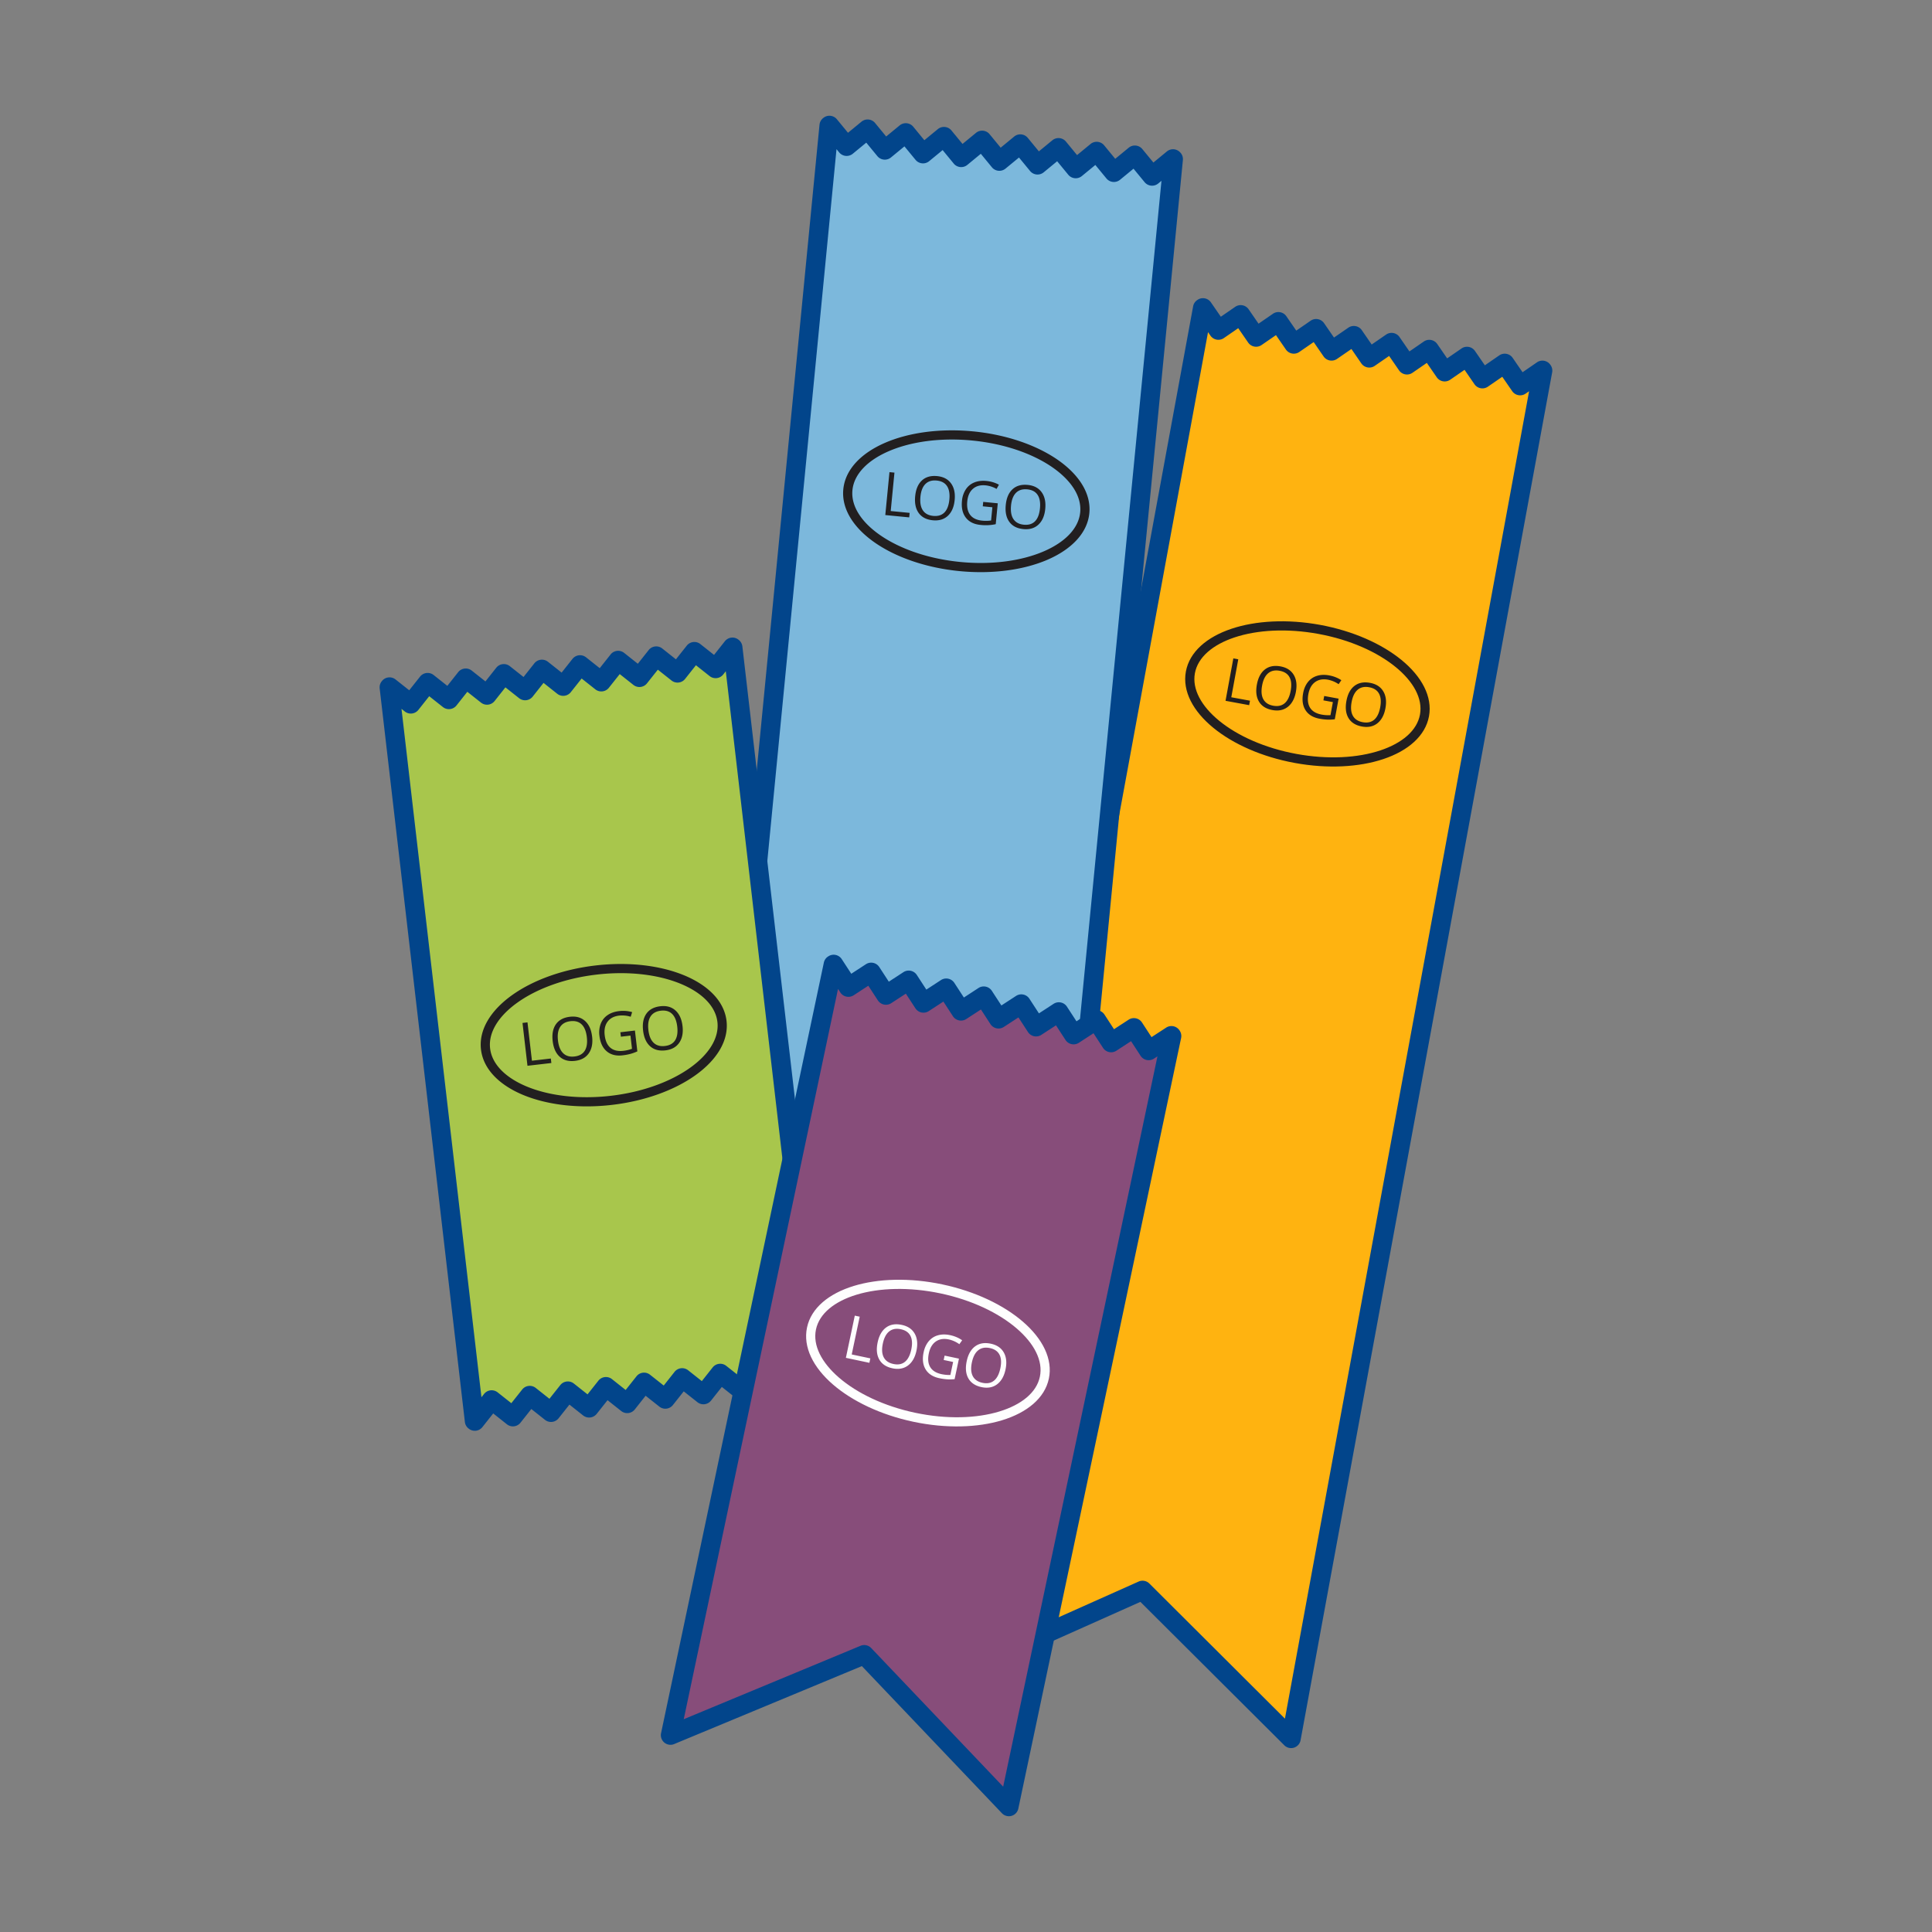
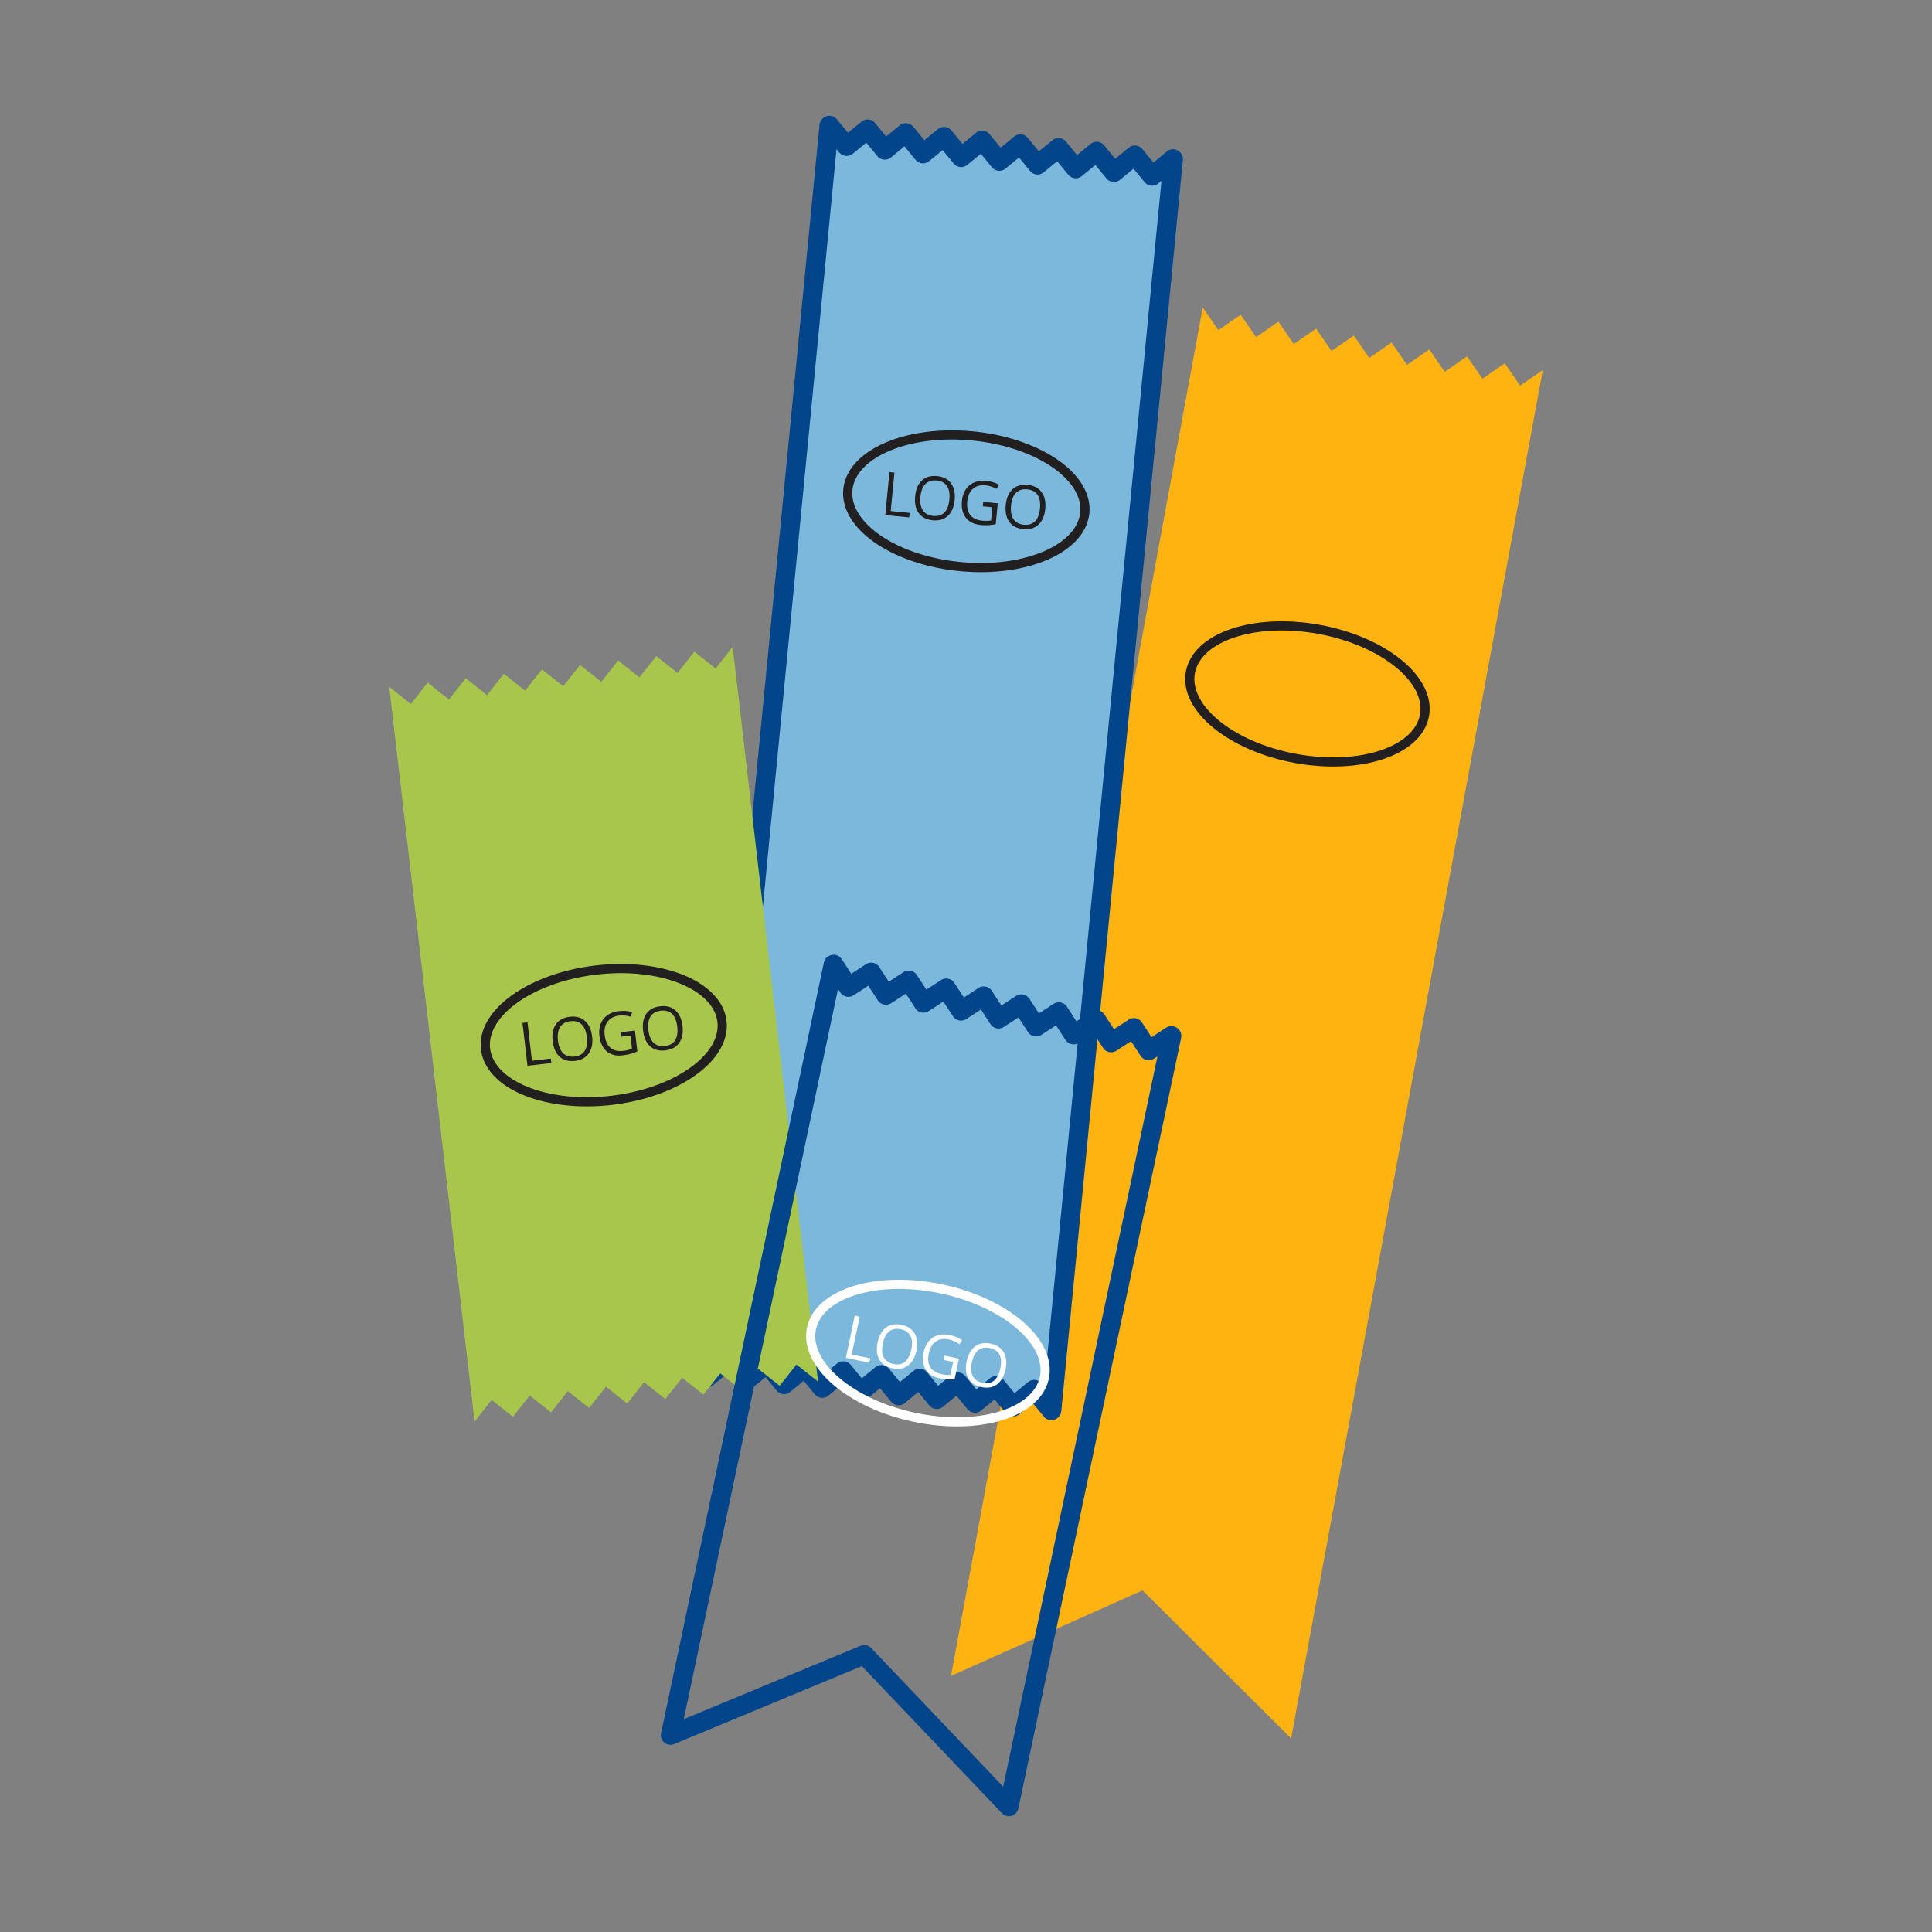
<svg xmlns="http://www.w3.org/2000/svg" id="Layer_1" version="1.1" viewBox="0 0 150 150">
  <rect x="0" y="0" width="150" height="150" fill="#808080" stroke="none" />
  <defs>
    <style>.st0{fill:#02458b}.st5{fill:#221f20}.st6{fill:#fefefe}</style>
  </defs>
  <path style="fill:#ffb310;fill-rule:evenodd" d="m73.838 130.113 14.87-6.639 11.534 11.496 19.532-106.196-.018-.026-1.733 1.195-1.195-1.735-1.734 1.196-1.195-1.734-1.734 1.195-1.195-1.734-1.734 1.195-1.195-1.733-1.733 1.195-1.196-1.734-1.733 1.195-1.196-1.734-1.733 1.195-1.195-1.734-1.734 1.196-1.195-1.734-1.734 1.195-1.195-1.734-.026.018-19.533 106.196z" />
-   <path class="st0" d="m74.834 128.85 13.571-6.06a.75.75 0 0 1 .843.166l10.514 10.479 18.956-103.059-.269.185a.75.75 0 0 1-1.043-.192l-.77-1.116-1.117.769a.75.75 0 0 1-1.043-.192l-.769-1.116-1.116.769a.75.75 0 0 1-1.043-.192l-.769-1.116-1.116.769a.75.75 0 0 1-1.043-.192l-.769-1.116-1.116.769a.75.75 0 0 1-1.043-.192l-.768-1.117-1.118.77a.75.75 0 0 1-1.043-.192l-.769-1.116-1.116.769a.75.75 0 0 1-1.043-.192l-.77-1.116-1.116.769a.75.75 0 0 1-1.043-.192l-.77-1.116-1.116.769a.75.75 0 0 1-1.043-.192l-.186-.269-18.955 103.06Zm13.71-4.483-14.355 6.41a.75.75 0 0 1-1.087-.799L92.634 23.783a.745.745 0 0 1 .312-.482l.026-.018a.75.75 0 0 1 1.043.192l.77 1.116 1.116-.769a.75.75 0 0 1 1.043.192l.769 1.116 1.116-.769a.75.75 0 0 1 1.043.192l.77 1.116 1.116-.769a.75.75 0 0 1 1.043.192l.77 1.116 1.116-.769a.752.752 0 0 1 1.04.191l.771 1.118 1.118-.771a.75.75 0 0 1 1.043.192l.769 1.116 1.116-.769a.75.75 0 0 1 1.043.192l.769 1.116 1.116-.769a.75.75 0 0 1 1.043.192l.769 1.116 1.116-.77a.75.75 0 0 1 1.043.192l.769 1.116 1.116-.769a.75.75 0 0 1 1.043.192l.018.026a.75.75 0 0 1 .12.562l-19.532 106.196a.748.748 0 0 1-1.264.396L88.541 124.37Z" />
  <path class="st5" d="M102.495 48.515c2.568.473 4.795 1.479 6.316 2.724 1.579 1.291 2.415 2.853 2.136 4.372-.28 1.521-1.617 2.681-3.552 3.326-1.865.622-4.304.77-6.872.298-2.568-.472-4.795-1.479-6.316-2.724-1.579-1.291-2.416-2.851-2.136-4.372.279-1.52 1.617-2.681 3.552-3.326 1.864-.621 4.303-.77 6.872-.298Zm5.866 3.276c-1.433-1.172-3.546-2.124-5.995-2.574-2.45-.451-4.763-.313-6.519.272-1.688.563-2.846 1.534-3.075 2.779-.229 1.245.508 2.565 1.885 3.692 1.433 1.172 3.546 2.123 5.995 2.574 2.45.45 4.762.313 6.519-.273 1.687-.563 2.846-1.534 3.075-2.779.229-1.246-.508-2.565-1.885-3.692Z" />
-   <path class="st5" d="m95.15 54.411.606-3.294.383.071-.542 2.947 1.452.267-.064.346-1.835-.338Zm5.464-.702c-.097.528-.307.918-.628 1.171-.323.253-.721.335-1.196.248-.485-.089-.833-.306-1.041-.652-.209-.345-.264-.788-.165-1.328.099-.537.308-.927.626-1.174.318-.246.721-.325 1.207-.236.474.087.815.305 1.026.655.211.349.267.788.17 1.316Zm-2.624-.483c-.082.446-.05.801.098 1.067.148.266.403.432.764.498.365.067.662.003.89-.193.228-.195.384-.517.466-.965.081-.443.051-.796-.093-1.059-.143-.263-.397-.428-.76-.495-.365-.067-.663-.003-.896.193-.232.196-.389.513-.469.953Zm4.82.81 1.119.206-.295 1.602a3.68 3.68 0 0 1-.555.028 4.243 4.243 0 0 1-.634-.072c-.499-.092-.86-.312-1.083-.659-.223-.348-.286-.789-.187-1.324.063-.342.187-.629.371-.862.185-.232.419-.393.702-.481.283-.089.599-.101.946-.037.352.065.667.189.947.373l-.211.31a2.222 2.222 0 0 0-.823-.347c-.401-.074-.736-.012-1.005.185-.269.197-.442.508-.52.931-.082.444-.035.802.139 1.072.175.27.473.443.893.52.228.042.456.057.684.044l.187-1.014-.736-.135.063-.341Zm4.755.951c-.097.528-.307.917-.628 1.171-.323.253-.721.335-1.196.248-.485-.089-.833-.306-1.041-.652-.209-.345-.264-.788-.165-1.328.099-.537.307-.927.626-1.174.319-.246.721-.325 1.208-.236.474.087.815.305 1.026.655.211.349.267.788.17 1.316Zm-2.625-.483c-.082.446-.05.802.098 1.068.148.266.403.432.764.498.365.067.662.003.891-.192.228-.196.384-.517.466-.965.081-.443.051-.796-.093-1.059-.143-.264-.397-.429-.76-.496-.365-.067-.663-.003-.896.193-.232.196-.389.513-.469.953Z" />
  <path d="m91.093 12.355-.02-.025-1.626 1.338-1.338-1.626-1.626 1.338-1.338-1.626-1.626 1.338-1.338-1.626-1.626 1.338-1.338-1.626-1.626 1.338-1.338-1.626-1.626 1.338-1.338-1.626-1.626 1.338-1.338-1.626-1.626 1.338-1.338-1.626-1.626 1.338-1.338-1.626-.025.02-9.441 97.137.02.025 1.626-1.338 1.338 1.626 1.626-1.338 1.338 1.626 1.626-1.338 1.338 1.626 1.626-1.338 1.338 1.626 1.626-1.338 1.338 1.626 1.626-1.338 1.338 1.626 1.626-1.338 1.338 1.626 1.626-1.338 1.338 1.626 1.626-1.338 1.338 1.626.025-.02 9.441-97.137Z" style="fill:#7cb8dc;fill-rule:evenodd" />
  <path class="st0" d="m91.652 11.854.02.024a.747.747 0 0 1 .167.549l-9.441 97.137a.747.747 0 0 1-.27.507l-.025.02a.75.75 0 0 1-1.056-.103l-.861-1.047-1.047.861a.75.75 0 0 1-1.056-.103l-.862-1.047-1.047.861a.75.75 0 0 1-1.056-.103l-.861-1.047-1.047.861a.75.75 0 0 1-1.056-.103l-.861-1.047-1.047.861a.75.75 0 0 1-1.056-.103l-.863-1.049-1.046.863a.75.75 0 0 1-1.056-.103l-.861-1.047-1.047.861a.75.75 0 0 1-1.056-.103l-.861-1.047-1.047.861a.75.75 0 0 1-1.056-.103l-.861-1.047-1.047.861a.75.75 0 0 1-1.056-.103l-.861-1.047-1.047.861a.75.75 0 0 1-1.056-.103l-.02-.025a.747.747 0 0 1-.167-.549l9.444-97.128a.747.747 0 0 1 .27-.507l.025-.02a.75.75 0 0 1 1.056.103l.861 1.047 1.047-.861a.75.75 0 0 1 1.056.103l.861 1.047 1.047-.861a.75.75 0 0 1 1.056.103l.861 1.047 1.047-.861a.75.75 0 0 1 1.056.103l.861 1.047 1.047-.861a.75.75 0 0 1 1.052.102l.863 1.049 1.049-.863a.75.75 0 0 1 1.056.103l.861 1.047 1.047-.861a.75.75 0 0 1 1.056.103l.861 1.047 1.047-.861a.75.75 0 0 1 1.056.103l.861 1.047 1.047-.861a.75.75 0 0 1 1.056.103l.861 1.047 1.047-.861a.75.75 0 0 1 1.056.103Zm-1.477 2.186-.252.207a.75.75 0 0 1-1.056-.103l-.861-1.047-1.047.861a.75.75 0 0 1-1.056-.103l-.861-1.047-1.047.861a.75.75 0 0 1-1.056-.103l-.861-1.047-1.047.861a.75.75 0 0 1-1.056-.103l-.861-1.047-1.047.861a.75.75 0 0 1-1.056-.103l-.86-1.048-1.048.863a.75.75 0 0 1-1.056-.103l-.861-1.047-1.047.861a.75.75 0 0 1-1.056-.103l-.862-1.047-1.047.861a.75.75 0 0 1-1.056-.103l-.861-1.047-1.047.861a.75.75 0 0 1-1.056-.103l-.208-.253-9.099 93.624.253-.208a.75.75 0 0 1 1.056.103l.861 1.047 1.047-.861a.75.75 0 0 1 1.056.103l.861 1.047 1.047-.861a.75.75 0 0 1 1.056.103l.861 1.047 1.047-.861a.75.75 0 0 1 1.056.103l.863 1.048 1.049-.863a.748.748 0 0 1 1.051.104l.863 1.045 1.047-.861a.75.75 0 0 1 1.056.103l.861 1.047 1.047-.861a.75.75 0 0 1 1.056.103l.861 1.047 1.047-.861a.75.75 0 0 1 1.056.103l.862 1.047 1.047-.861a.75.75 0 0 1 1.056.103l.207.252 9.099-93.622Z" />
  <path class="st5" d="M75.552 33.492c2.599.253 4.903 1.067 6.525 2.178 1.682 1.153 2.649 2.637 2.499 4.175-.149 1.539-1.384 2.808-3.256 3.616-1.805.777-4.223 1.133-6.822.88s-4.903-1.067-6.524-2.177c-1.683-1.153-2.649-2.636-2.5-4.175.149-1.538 1.383-2.809 3.257-3.616 1.805-.778 4.222-1.133 6.822-.88Zm-6.818 6.498.324-3.333.387.037-.29 2.983 1.47.143-.034.35-1.857-.181Zm5.385-1.163c-.052.534-.228.94-.526 1.219-.3.279-.69.395-1.17.349-.491-.048-.856-.235-1.092-.561-.238-.326-.33-.763-.277-1.309.053-.543.228-.95.524-1.223.296-.272.691-.385 1.183-.337.479.046.838.235 1.078.565.239.33.333.763.281 1.297Zm-2.656-.259c-.044.452.019.803.188 1.055.17.252.438.396.804.431.37.036.66-.053.871-.267.211-.215.338-.549.382-1.001.044-.448-.017-.797-.183-1.047-.165-.25-.432-.393-.8-.429-.369-.036-.661.054-.876.268-.215.215-.343.544-.387.989Zm4.871.398 1.133.11-.158 1.621a3.65 3.65 0 0 1-1.188.057c-.505-.049-.883-.238-1.135-.565-.252-.327-.352-.761-.299-1.302a1.92 1.92 0 0 1 .297-.89c.164-.247.384-.427.659-.539.275-.113.588-.151.939-.117.356.035.681.132.975.291l-.183.327a2.233 2.233 0 0 0-.85-.276c-.406-.039-.735.05-.986.27-.251.219-.398.543-.439.972-.044.45.033.802.23 1.056s.508.401.934.443c.23.022.459.018.685-.014l.1-1.026-.745-.073.033-.345Zm4.819.544c-.052.534-.228.94-.527 1.22-.3.28-.69.395-1.17.349-.491-.048-.855-.235-1.092-.561-.238-.326-.33-.762-.277-1.309.053-.543.228-.95.524-1.223s.691-.385 1.183-.337c.479.046.838.235 1.078.565.239.33.333.763.281 1.297Zm-2.656-.259c-.044.451.019.803.188 1.055.17.252.438.396.804.432.37.036.66-.053.871-.267.211-.215.338-.549.382-1.001.044-.448-.017-.797-.183-1.047-.165-.251-.432-.393-.8-.429-.369-.036-.661.053-.876.268-.215.215-.343.545-.387.99Zm3.178-2.993c-1.528-1.046-3.713-1.815-6.192-2.056-2.479-.241-4.772.092-6.472.825-1.634.704-2.705 1.77-2.828 3.031-.122 1.26.724 2.512 2.191 3.518 1.527 1.046 3.713 1.815 6.192 2.056 2.479.241 4.772-.092 6.472-.825 1.634-.704 2.705-1.77 2.828-3.03.122-1.26-.724-2.513-2.191-3.518Z" />
  <path d="m56.893 50.273-.025-.02-1.307 1.65-1.651-1.307-1.307 1.651-1.651-1.307-1.307 1.651-1.651-1.307-1.307 1.651-1.651-1.307-1.307 1.651-1.651-1.307-1.307 1.651-1.651-1.307-1.307 1.651-1.651-1.307-1.307 1.651-1.651-1.307-1.307 1.651-1.651-1.307-.02.025 6.615 56.952.025.02 1.307-1.651 1.651 1.307 1.307-1.651 1.651 1.307 1.307-1.651 1.651 1.307 1.307-1.651 1.651 1.307 1.308-1.651 1.651 1.307 1.307-1.651 1.651 1.307 1.307-1.651 1.651 1.307 1.307-1.651 1.651 1.308 1.307-1.651 1.651 1.307.02-.025-6.615-56.952Z" style="fill-rule:evenodd;fill:#a8c64c" />
-   <path class="st0" d="m57.334 49.665.025.02a.75.75 0 0 1 .279.501l6.615 56.952a.746.746 0 0 1-.157.552l-.02.025a.75.75 0 0 1-1.054.122l-1.062-.841-.842 1.063a.75.75 0 0 1-1.054.122l-1.063-.842-.841 1.062a.75.75 0 0 1-1.054.122l-1.063-.841-.841 1.062a.75.75 0 0 1-1.054.122l-1.063-.841-.841 1.062a.75.75 0 0 1-1.054.122l-1.065-.843-.84 1.064a.75.75 0 0 1-1.054.122l-1.062-.842-.842 1.063a.75.75 0 0 1-1.054.122l-1.062-.842-.842 1.063a.75.75 0 0 1-1.054.122l-1.063-.842-.842 1.063a.75.75 0 0 1-1.054.122l-1.063-.842-.842 1.063a.75.75 0 0 1-1.054.122l-.025-.02a.746.746 0 0 1-.279-.501l-6.615-56.952a.746.746 0 0 1 .157-.552l.02-.025a.75.75 0 0 1 1.054-.122l1.063.841.842-1.062a.75.75 0 0 1 1.054-.122l1.063.841.841-1.063a.75.75 0 0 1 1.054-.122l1.063.841.841-1.063a.75.75 0 0 1 1.054-.122l1.063.841.841-1.063a.752.752 0 0 1 1.051-.122l1.065.843.843-1.064a.75.75 0 0 1 1.054-.122l1.062.842.842-1.063a.75.75 0 0 1 1.054-.122l1.062.842.842-1.063a.75.75 0 0 1 1.054-.122l1.062.842.842-1.063a.75.75 0 0 1 1.054-.122l1.063.842.841-1.062a.75.75 0 0 1 1.054-.122Zm-.982 2.448-.203.256a.75.75 0 0 1-1.054.122l-1.063-.842-.842 1.063a.75.75 0 0 1-1.054.122l-1.062-.841-.842 1.062a.75.75 0 0 1-1.054.122l-1.062-.841-.842 1.062a.75.75 0 0 1-1.054.122l-1.062-.841-.842 1.062a.75.75 0 0 1-1.054.122L42.2 53.02l-.843 1.065a.75.75 0 0 1-1.054.122l-1.063-.841-.841 1.063a.75.75 0 0 1-1.054.122l-1.063-.841-.841 1.063a.75.75 0 0 1-1.054.122l-1.063-.841-.842 1.063a.75.75 0 0 1-1.054.122l-.256-.203 6.208 53.446.203-.257a.75.75 0 0 1 1.054-.122l1.063.841.842-1.062a.75.75 0 0 1 1.054-.122l1.062.841.842-1.062a.75.75 0 0 1 1.054-.122l1.062.841.842-1.062a.75.75 0 0 1 1.054-.122l1.064.843.843-1.064a.748.748 0 0 1 1.049-.12l1.064.84.841-1.063a.75.75 0 0 1 1.054-.122l1.063.841.841-1.063a.75.75 0 0 1 1.054-.122l1.063.841.841-1.063a.75.75 0 0 1 1.054-.122l1.063.842.842-1.063a.75.75 0 0 1 1.054-.122l.256.203-6.208-53.444Z" />
  <path class="st5" d="M46.247 74.958c2.594-.301 5.018.009 6.837.752 1.888.772 3.146 2.019 3.324 3.554.178 1.536-.76 3.037-2.421 4.221-1.6 1.141-3.889 1.998-6.483 2.299-2.594.301-5.018-.009-6.837-.752-1.888-.772-3.145-2.018-3.324-3.554-.178-1.535.76-3.037 2.421-4.221 1.6-1.141 3.888-1.998 6.483-2.299Zm-5.294 7.789-.386-3.326.387-.045.346 2.977 1.467-.17.041.349-1.854.215Zm5.018-2.273c.062.533-.024.967-.257 1.303-.234.336-.591.532-1.071.588-.49.057-.886-.049-1.186-.318-.301-.268-.484-.676-.547-1.221-.063-.542.022-.977.254-1.306.232-.329.594-.522 1.085-.579.478-.056.869.053 1.173.325.304.272.486.675.548 1.209Zm-2.65.307c.052.45.188.781.406.992.219.211.512.295.877.252.369-.043.634-.191.795-.445.161-.254.215-.608.162-1.059-.052-.447-.185-.776-.399-.985-.214-.21-.505-.293-.872-.251-.369.043-.635.192-.8.447-.165.255-.221.605-.169 1.049Zm4.845-.638 1.13-.132.188 1.618c-.17.076-.343.14-.522.19a4.12 4.12 0 0 1-.627.117c-.504.059-.913-.046-1.229-.313-.315-.267-.504-.67-.567-1.21a1.923 1.923 0 0 1 .103-.933c.109-.276.285-.498.53-.666.245-.168.543-.272.893-.312a2.538 2.538 0 0 1 1.014.079l-.111.359a2.222 2.222 0 0 0-.888-.09c-.406.047-.708.204-.907.472-.199.268-.274.615-.225 1.043.052.449.201.777.447.984.246.207.582.285 1.007.236.23-.027.452-.079.666-.158l-.119-1.024-.744.086-.04-.344Zm4.825-.484c.062.533-.024.967-.257 1.303-.234.336-.591.532-1.071.588-.49.057-.886-.049-1.186-.318-.301-.268-.484-.676-.547-1.221-.063-.542.022-.977.254-1.307.232-.329.594-.522 1.085-.579.478-.056.869.053 1.173.325.304.272.486.675.548 1.208Zm-2.651.307c.052.451.187.781.406.992.219.211.512.295.877.252.369-.043.634-.191.795-.445.161-.254.215-.607.163-1.059-.052-.447-.185-.776-.399-.985-.214-.21-.505-.293-.872-.251-.368.043-.635.192-.8.447-.165.255-.221.605-.169 1.049Zm2.476-3.597c-1.714-.7-4.012-.991-6.487-.703-2.474.287-4.645 1.097-6.152 2.171-1.448 1.033-2.271 2.301-2.125 3.559.146 1.257 1.237 2.303 2.884 2.977 1.714.7 4.012.991 6.486.704 2.474-.287 4.645-1.097 6.153-2.172 1.449-1.033 2.271-2.301 2.125-3.559-.146-1.258-1.238-2.303-2.884-2.977Z" />
-   <path style="fill:#874d7a;fill-rule:evenodd" d="m52.059 134.716 15.039-6.246 11.228 11.795 12.638-59.823-.018-.027-1.764 1.149-1.149-1.765-1.765 1.149-1.149-1.764-1.764 1.149-1.15-1.765-1.764 1.149-1.149-1.764-1.765 1.149-1.149-1.765-1.764 1.149-1.149-1.764-1.765 1.149-1.149-1.765-1.764 1.149-1.149-1.764-1.765 1.149-1.149-1.765-.027.018-12.638 59.823z" />
  <path class="st0" d="m53.087 133.478 13.726-5.7a.75.75 0 0 1 .838.187l10.235 10.752 11.979-56.703-.273.178a.75.75 0 0 1-1.038-.219l-.74-1.136-1.136.74a.75.75 0 0 1-1.038-.219l-.74-1.136-1.136.74a.75.75 0 0 1-1.038-.219l-.74-1.136-1.136.74a.75.75 0 0 1-1.038-.219l-.74-1.136-1.136.74a.75.75 0 0 1-1.038-.219l-.738-1.137-1.138.741a.75.75 0 0 1-1.038-.219l-.74-1.136-1.136.74a.75.75 0 0 1-1.038-.219l-.74-1.136-1.136.74a.75.75 0 0 1-1.038-.219l-.74-1.136-1.136.74a.75.75 0 0 1-1.038-.219l-.178-.274-11.979 56.703Zm13.823-4.12-14.519 6.03a.749.749 0 0 1-1.066-.827l12.638-59.823a.748.748 0 0 1 .325-.474l.027-.017a.75.75 0 0 1 1.038.219l.74 1.136 1.136-.74a.75.75 0 0 1 1.038.219l.74 1.136 1.136-.74a.75.75 0 0 1 1.038.219l.74 1.136 1.136-.74a.75.75 0 0 1 1.038.219l.74 1.136 1.136-.74a.751.751 0 0 1 1.035.219l.741 1.138 1.138-.741a.75.75 0 0 1 1.038.219l.74 1.136 1.136-.74a.75.75 0 0 1 1.038.219l.74 1.136 1.136-.74a.75.75 0 0 1 1.038.219l.74 1.136 1.136-.74a.75.75 0 0 1 1.038.219l.74 1.136 1.136-.739a.75.75 0 0 1 1.038.219l.017.026a.746.746 0 0 1 .105.564l-12.638 59.823a.748.748 0 0 1-1.274.363l-10.875-11.424Z" />
  <path class="st6" d="M73.171 99.722c2.555.54 4.754 1.605 6.242 2.889 1.544 1.332 2.34 2.915 2.02 4.427-.32 1.513-1.687 2.637-3.638 3.231-1.88.572-4.322.657-6.877.117-2.555-.54-4.754-1.605-6.242-2.889-1.544-1.332-2.34-2.914-2.02-4.427.319-1.512 1.687-2.637 3.638-3.232 1.88-.572 4.322-.657 6.877-.117Zm5.778 3.429c-1.402-1.21-3.489-2.216-5.926-2.731-2.437-.515-4.753-.438-6.524.101-1.702.518-2.885 1.459-3.147 2.697-.262 1.239.44 2.578 1.787 3.74 1.401 1.21 3.488 2.216 5.925 2.731 2.437.515 4.753.438 6.524-.101 1.702-.518 2.885-1.459 3.147-2.697.262-1.239-.44-2.578-1.787-3.74Z" />
  <path class="st6" d="m65.674 105.422.692-3.276.381.081-.62 2.932 1.445.305-.073.344-1.826-.386Zm5.48-.558c-.111.525-.331.909-.659 1.154-.329.244-.729.316-1.202.217-.483-.102-.824-.328-1.023-.679-.2-.35-.244-.795-.13-1.332.113-.534.332-.919.657-1.157s.729-.306 1.213-.204c.471.099.807.327 1.008.681.202.355.246.795.136 1.32Zm-2.61-.552c-.094.444-.071.8.07 1.069.141.27.391.442.751.518.363.077.662.021.895-.169.233-.19.397-.507.491-.952.093-.441.072-.794-.065-1.061-.136-.267-.385-.439-.747-.515-.363-.077-.663-.02-.901.169s-.402.503-.494.94Zm4.796.937 1.113.235-.337 1.594c-.185.018-.37.023-.556.014a4.166 4.166 0 0 1-.632-.089c-.496-.105-.851-.334-1.065-.688-.213-.353-.265-.796-.152-1.328.072-.34.204-.624.394-.852.191-.227.429-.382.715-.463.285-.081.601-.085.946-.012.35.074.662.207.936.398l-.219.305a2.217 2.217 0 0 0-.814-.368c-.399-.084-.736-.031-1.01.159s-.455.496-.544.917c-.094.442-.056.8.111 1.075.168.275.461.456.879.544.226.048.454.069.682.062l.213-1.009-.733-.155.072-.339Zm4.729 1.076c-.111.525-.331.909-.659 1.154-.329.244-.729.316-1.202.217-.483-.102-.824-.328-1.023-.679-.2-.35-.243-.795-.13-1.332.113-.534.332-.919.657-1.157s.729-.306 1.213-.204c.471.099.807.327 1.009.681.201.355.246.795.135 1.32Zm-2.611-.552c-.094.444-.071.8.07 1.07.141.269.391.442.751.518.363.077.662.021.895-.169.233-.189.397-.507.491-.952.093-.44.072-.794-.065-1.061-.136-.267-.385-.439-.747-.515-.363-.077-.663-.02-.901.17-.238.189-.402.503-.494.94Z" />
</svg>